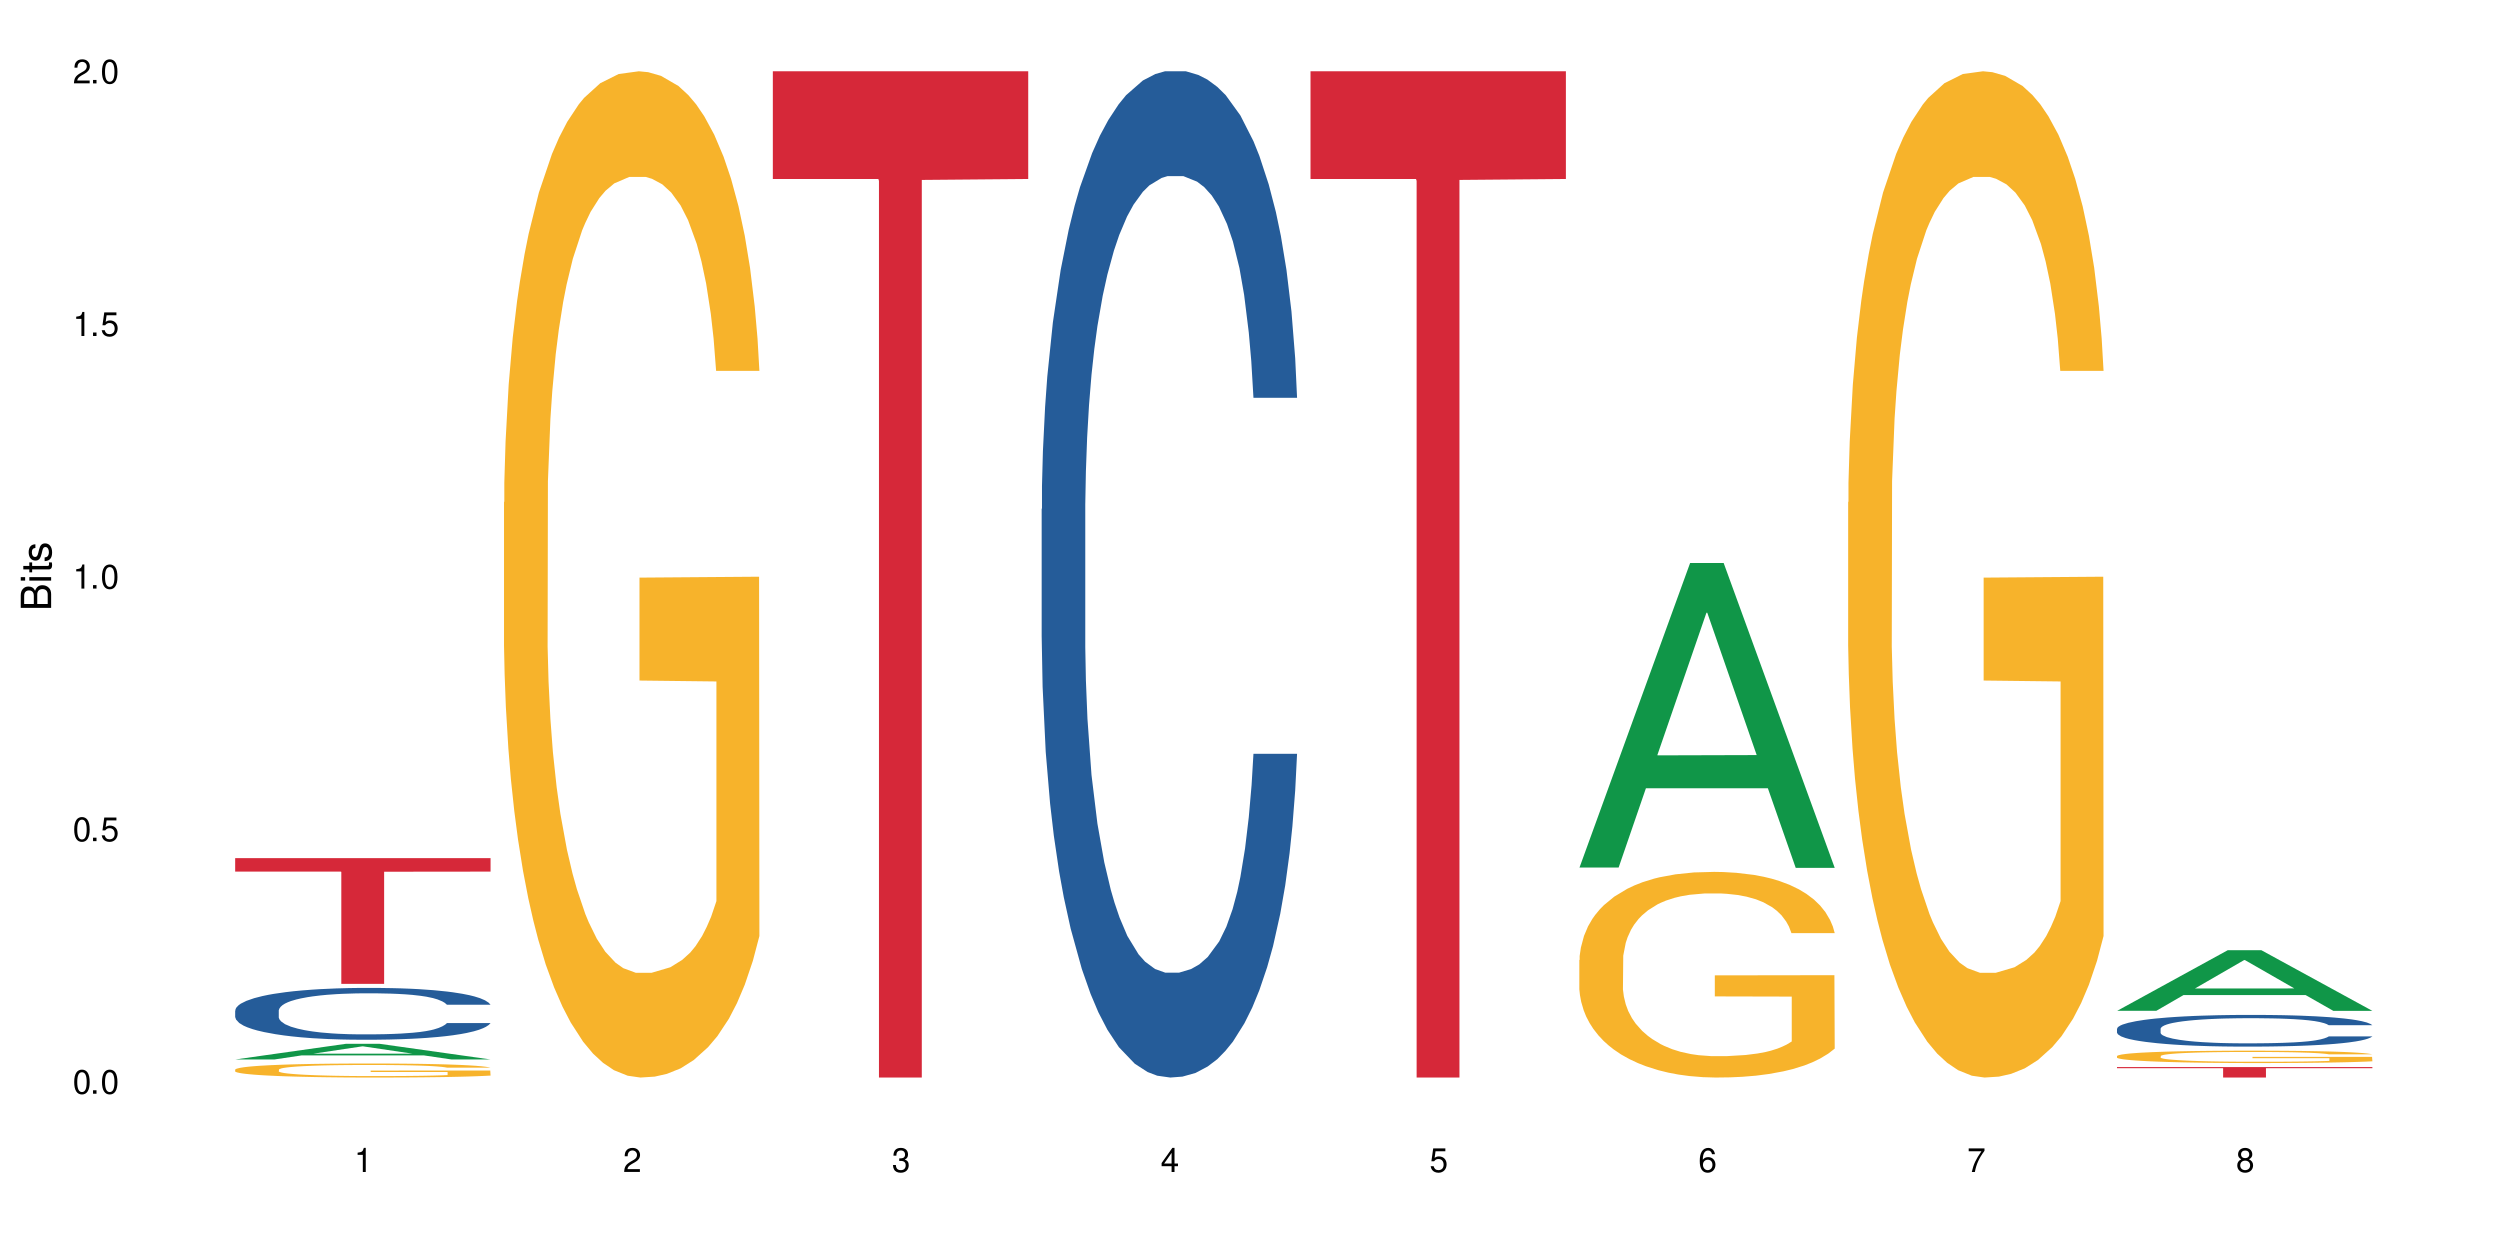
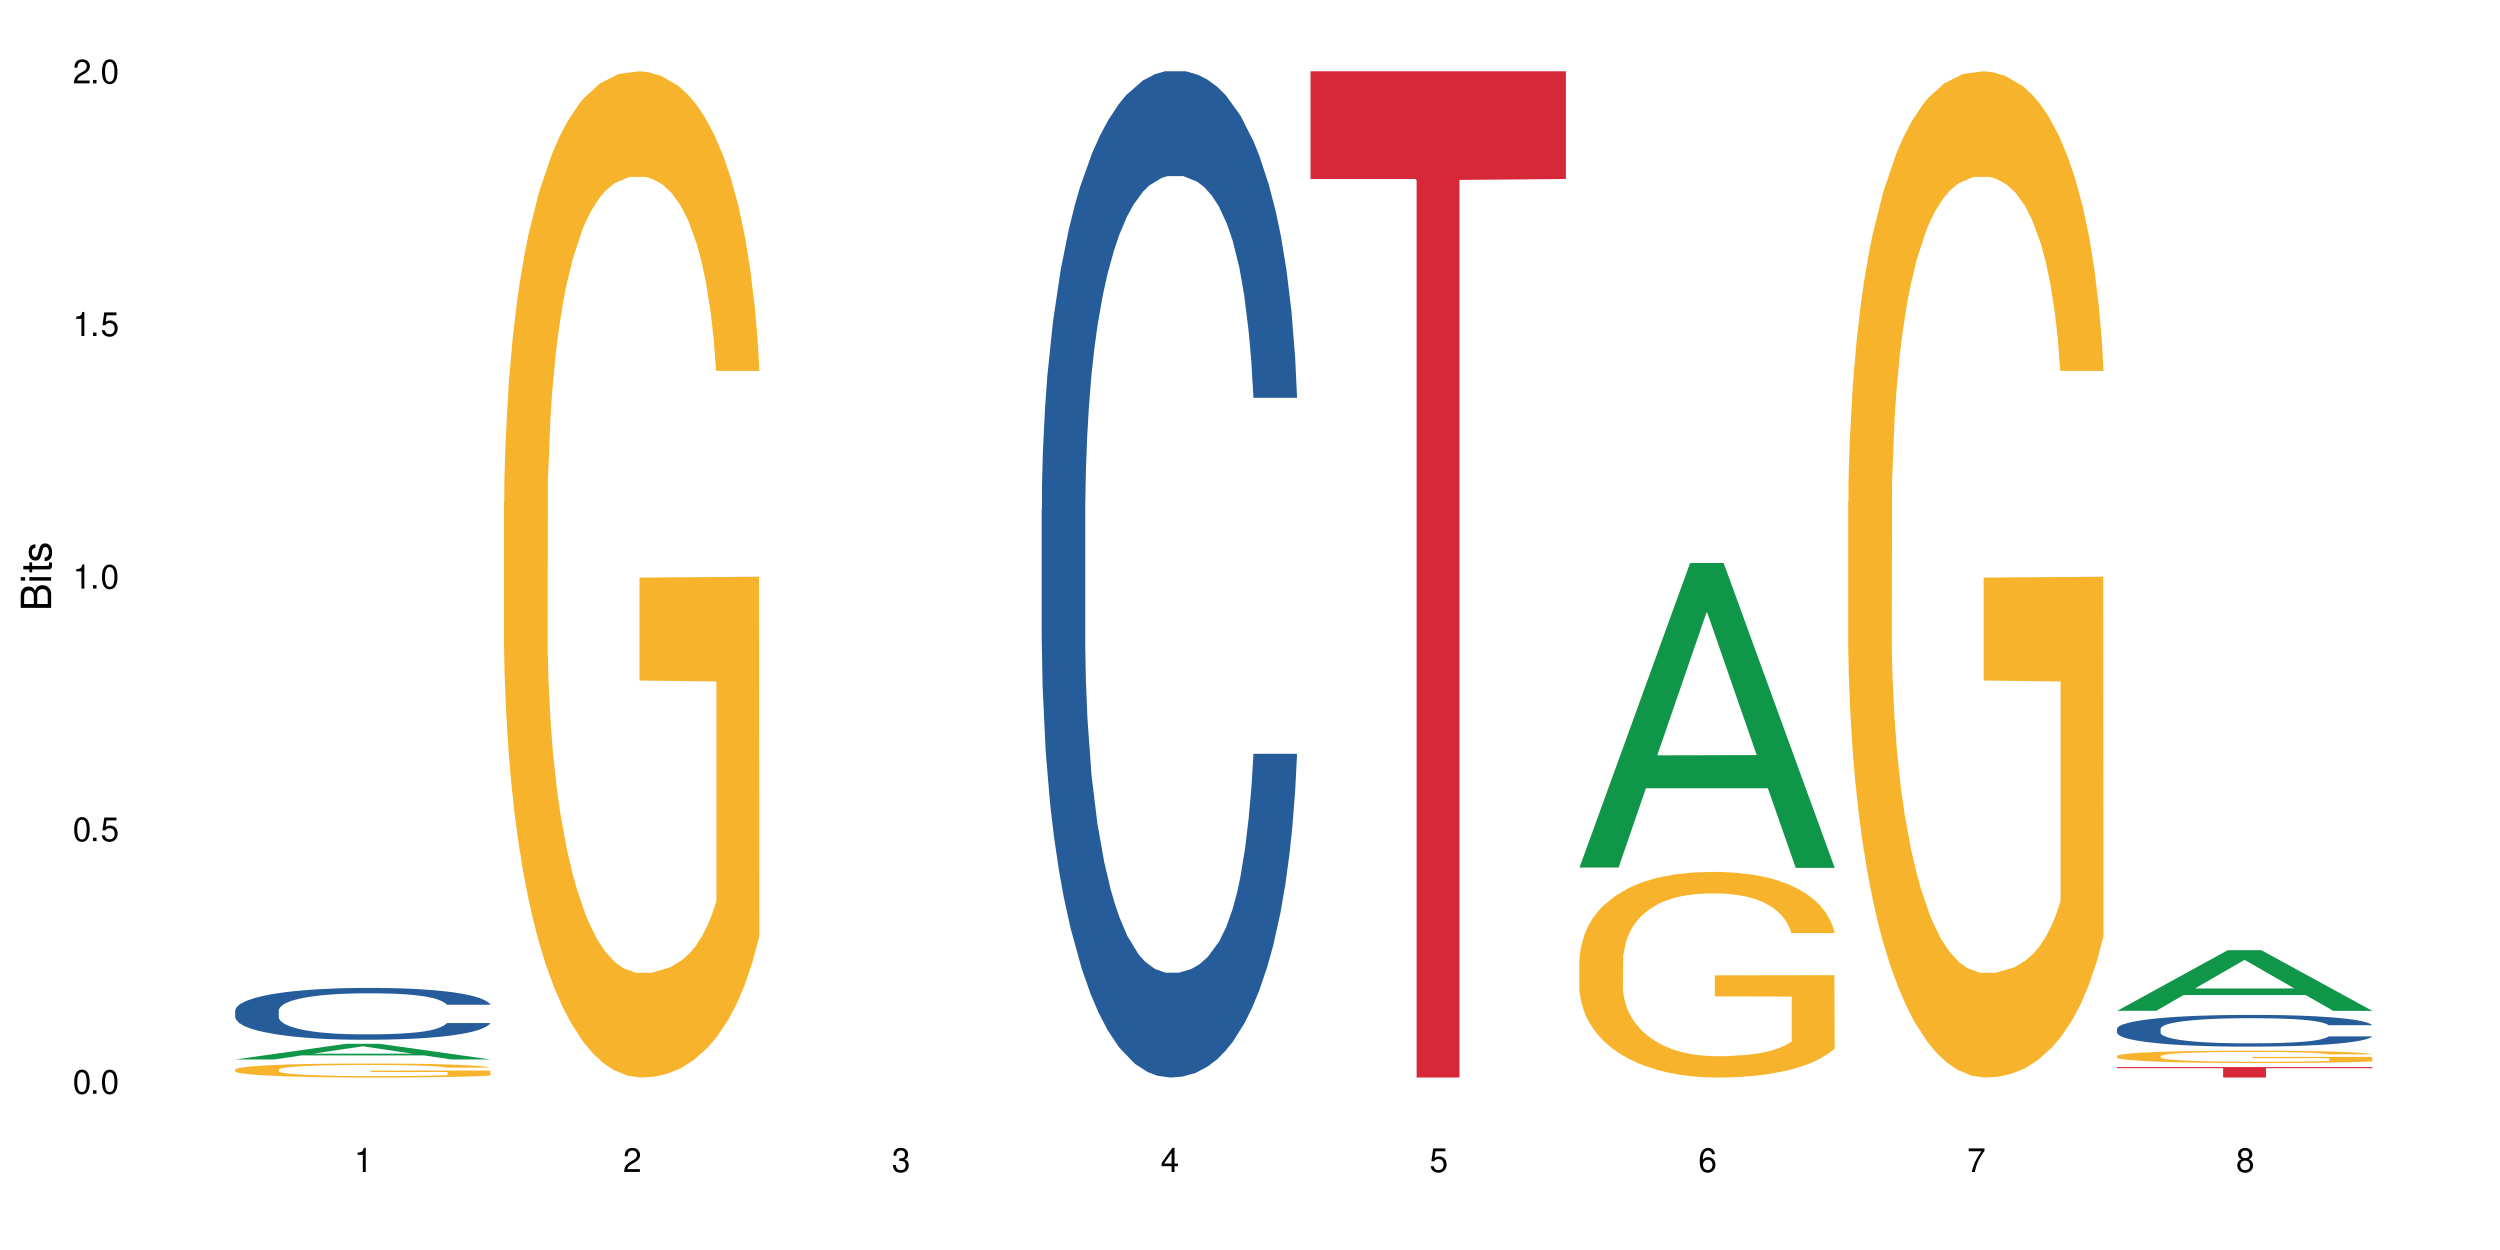
<svg xmlns="http://www.w3.org/2000/svg" xmlns:xlink="http://www.w3.org/1999/xlink" width="720" height="360" viewBox="0 0 720 360">
  <defs>
    <g>
      <g id="glyph-0-0">
</g>
      <g id="glyph-0-1">
        <path d="M 2.641 -6.938 C 2 -6.938 1.422 -6.656 1.078 -6.172 C 0.641 -5.562 0.406 -4.641 0.406 -3.359 C 0.406 -1.016 1.188 0.219 2.641 0.219 C 4.078 0.219 4.859 -1.016 4.859 -3.297 C 4.859 -4.641 4.656 -5.547 4.203 -6.172 C 3.844 -6.656 3.281 -6.938 2.641 -6.938 Z M 2.641 -6.188 C 3.547 -6.188 4 -5.25 4 -3.375 C 4 -1.406 3.562 -0.484 2.625 -0.484 C 1.734 -0.484 1.281 -1.438 1.281 -3.344 C 1.281 -5.25 1.734 -6.188 2.641 -6.188 Z M 2.641 -6.188 " />
      </g>
      <g id="glyph-0-2">
        <path d="M 1.828 -1 L 0.828 -1 L 0.828 0 L 1.828 0 Z M 1.828 -1 " />
      </g>
      <g id="glyph-0-3">
        <path d="M 4.562 -6.797 L 1.062 -6.797 L 0.547 -3.094 L 1.328 -3.094 C 1.719 -3.562 2.047 -3.734 2.578 -3.734 C 3.484 -3.734 4.062 -3.109 4.062 -2.094 C 4.062 -1.125 3.484 -0.531 2.578 -0.531 C 1.828 -0.531 1.375 -0.906 1.188 -1.672 L 0.328 -1.672 C 0.453 -1.109 0.547 -0.844 0.75 -0.594 C 1.125 -0.078 1.828 0.219 2.594 0.219 C 3.969 0.219 4.922 -0.781 4.922 -2.219 C 4.922 -3.562 4.031 -4.484 2.719 -4.484 C 2.25 -4.484 1.859 -4.359 1.469 -4.062 L 1.734 -5.969 L 4.562 -5.969 Z M 4.562 -6.797 " />
      </g>
      <g id="glyph-0-4">
        <path d="M 2.484 -4.938 L 2.484 0 L 3.328 0 L 3.328 -6.938 L 2.766 -6.938 C 2.469 -5.875 2.281 -5.734 0.984 -5.562 L 0.984 -4.938 Z M 2.484 -4.938 " />
      </g>
      <g id="glyph-0-5">
        <path d="M 4.859 -0.828 L 1.281 -0.828 C 1.359 -1.406 1.672 -1.781 2.5 -2.281 L 3.469 -2.828 C 4.406 -3.344 4.906 -4.062 4.906 -4.906 C 4.906 -5.484 4.672 -6.031 4.266 -6.406 C 3.859 -6.766 3.375 -6.938 2.719 -6.938 C 1.859 -6.938 1.219 -6.625 0.844 -6.031 C 0.609 -5.672 0.5 -5.234 0.484 -4.531 L 1.328 -4.531 C 1.359 -5.016 1.406 -5.281 1.531 -5.516 C 1.75 -5.938 2.188 -6.203 2.703 -6.203 C 3.469 -6.203 4.031 -5.641 4.031 -4.891 C 4.031 -4.344 3.719 -3.859 3.125 -3.516 L 2.234 -3 C 0.812 -2.172 0.406 -1.531 0.328 -0.016 L 4.859 -0.016 Z M 4.859 -0.828 " />
      </g>
      <g id="glyph-0-6">
        <path d="M 2.125 -3.188 L 2.578 -3.188 C 3.5 -3.188 3.984 -2.766 3.984 -1.922 C 3.984 -1.062 3.469 -0.531 2.594 -0.531 C 1.656 -0.531 1.203 -1 1.156 -2.016 L 0.312 -2.016 C 0.344 -1.453 0.438 -1.094 0.609 -0.781 C 0.953 -0.109 1.625 0.219 2.547 0.219 C 3.953 0.219 4.859 -0.625 4.859 -1.938 C 4.859 -2.828 4.516 -3.297 3.703 -3.594 C 4.344 -3.844 4.656 -4.328 4.656 -5.031 C 4.656 -6.219 3.875 -6.938 2.578 -6.938 C 1.203 -6.938 0.484 -6.172 0.453 -4.703 L 1.297 -4.703 C 1.312 -5.125 1.344 -5.359 1.453 -5.578 C 1.641 -5.969 2.062 -6.203 2.594 -6.203 C 3.344 -6.203 3.797 -5.75 3.797 -5 C 3.797 -4.516 3.609 -4.219 3.25 -4.047 C 3.016 -3.953 2.703 -3.922 2.125 -3.906 Z M 2.125 -3.188 " />
      </g>
      <g id="glyph-0-7">
        <path d="M 3.141 -1.672 L 3.141 0 L 3.984 0 L 3.984 -1.672 L 4.984 -1.672 L 4.984 -2.438 L 3.984 -2.438 L 3.984 -6.938 L 3.359 -6.938 L 0.266 -2.578 L 0.266 -1.672 Z M 3.141 -2.438 L 1 -2.438 L 3.141 -5.5 Z M 3.141 -2.438 " />
      </g>
      <g id="glyph-0-8">
        <path d="M 4.781 -5.125 C 4.609 -6.266 3.891 -6.938 2.844 -6.938 C 2.094 -6.938 1.422 -6.578 1.031 -5.953 C 0.594 -5.266 0.406 -4.422 0.406 -3.172 C 0.406 -2 0.578 -1.25 0.984 -0.641 C 1.359 -0.078 1.953 0.219 2.703 0.219 C 3.984 0.219 4.922 -0.75 4.922 -2.094 C 4.922 -3.375 4.062 -4.281 2.844 -4.281 C 2.172 -4.281 1.641 -4.031 1.281 -3.516 C 1.281 -5.234 1.828 -6.188 2.797 -6.188 C 3.391 -6.188 3.797 -5.797 3.938 -5.125 Z M 2.734 -3.531 C 3.547 -3.531 4.062 -2.953 4.062 -2.031 C 4.062 -1.156 3.484 -0.531 2.703 -0.531 C 1.922 -0.531 1.328 -1.188 1.328 -2.078 C 1.328 -2.938 1.906 -3.531 2.734 -3.531 Z M 2.734 -3.531 " />
      </g>
      <g id="glyph-0-9">
        <path d="M 4.984 -6.797 L 0.438 -6.797 L 0.438 -5.969 L 4.109 -5.969 C 2.5 -3.656 1.828 -2.234 1.328 0 L 2.219 0 C 2.594 -2.172 3.453 -4.047 4.984 -6.094 Z M 4.984 -6.797 " />
      </g>
      <g id="glyph-0-10">
        <path d="M 3.75 -3.656 C 4.469 -4.094 4.688 -4.438 4.688 -5.078 C 4.688 -6.172 3.844 -6.938 2.641 -6.938 C 1.438 -6.938 0.594 -6.172 0.594 -5.094 C 0.594 -4.438 0.812 -4.094 1.516 -3.656 C 0.734 -3.266 0.359 -2.703 0.359 -1.922 C 0.359 -0.656 1.281 0.219 2.641 0.219 C 3.984 0.219 4.922 -0.656 4.922 -1.922 C 4.922 -2.703 4.531 -3.266 3.75 -3.656 Z M 2.641 -6.188 C 3.359 -6.188 3.812 -5.75 3.812 -5.062 C 3.812 -4.406 3.344 -3.984 2.641 -3.984 C 1.922 -3.984 1.453 -4.406 1.453 -5.078 C 1.453 -5.75 1.922 -6.188 2.641 -6.188 Z M 2.641 -3.266 C 3.484 -3.266 4.062 -2.719 4.062 -1.906 C 4.062 -1.078 3.484 -0.531 2.625 -0.531 C 1.797 -0.531 1.219 -1.094 1.219 -1.906 C 1.219 -2.719 1.781 -3.266 2.641 -3.266 Z M 2.641 -3.266 " />
      </g>
      <g id="glyph-1-0">
</g>
      <g id="glyph-1-1">
        <path d="M 0 -0.953 L 0 -4.891 C 0 -5.719 -0.234 -6.344 -0.734 -6.797 C -1.188 -7.234 -1.812 -7.469 -2.5 -7.469 C -3.547 -7.469 -4.188 -7 -4.625 -5.875 C -4.984 -6.688 -5.625 -7.094 -6.531 -7.094 C -7.172 -7.094 -7.734 -6.859 -8.141 -6.391 C -8.562 -5.922 -8.75 -5.344 -8.75 -4.5 L -8.75 -0.953 Z M -4.984 -2.062 L -7.766 -2.062 L -7.766 -4.219 C -7.766 -4.844 -7.688 -5.203 -7.453 -5.5 C -7.219 -5.812 -6.859 -5.969 -6.375 -5.969 C -5.891 -5.969 -5.531 -5.812 -5.297 -5.5 C -5.062 -5.203 -4.984 -4.844 -4.984 -4.219 Z M -0.984 -2.062 L -4 -2.062 L -4 -4.781 C -4 -5.766 -3.438 -6.359 -2.484 -6.359 C -1.547 -6.359 -0.984 -5.766 -0.984 -4.781 Z M -0.984 -2.062 " />
      </g>
      <g id="glyph-1-2">
        <path d="M -6.281 -1.797 L -6.281 -0.797 L 0 -0.797 L 0 -1.797 Z M -8.75 -1.797 L -8.75 -0.797 L -7.484 -0.797 L -7.484 -1.797 Z M -8.75 -1.797 " />
      </g>
      <g id="glyph-1-3">
        <path d="M -6.281 -3.047 L -6.281 -2.016 L -8.016 -2.016 L -8.016 -1.016 L -6.281 -1.016 L -6.281 -0.172 L -5.469 -0.172 L -5.469 -1.016 L -0.719 -1.016 C -0.078 -1.016 0.281 -1.453 0.281 -2.234 C 0.281 -2.5 0.25 -2.719 0.188 -3.047 L -0.641 -3.047 C -0.609 -2.906 -0.594 -2.766 -0.594 -2.562 C -0.594 -2.141 -0.719 -2.016 -1.156 -2.016 L -5.469 -2.016 L -5.469 -3.047 Z M -6.281 -3.047 " />
      </g>
      <g id="glyph-1-4">
        <path d="M -4.531 -5.25 C -5.766 -5.25 -6.469 -4.422 -6.469 -2.969 C -6.469 -1.516 -5.719 -0.562 -4.547 -0.562 C -3.562 -0.562 -3.094 -1.062 -2.734 -2.562 L -2.516 -3.484 C -2.344 -4.188 -2.094 -4.469 -1.641 -4.469 C -1.047 -4.469 -0.641 -3.875 -0.641 -3 C -0.641 -2.453 -0.797 -2 -1.062 -1.75 C -1.25 -1.594 -1.422 -1.531 -1.875 -1.469 L -1.875 -0.406 C -0.422 -0.453 0.281 -1.266 0.281 -2.922 C 0.281 -4.5 -0.5 -5.516 -1.719 -5.516 C -2.656 -5.516 -3.172 -4.984 -3.469 -3.734 L -3.703 -2.766 C -3.891 -1.953 -4.156 -1.609 -4.594 -1.609 C -5.188 -1.609 -5.547 -2.125 -5.547 -2.938 C -5.547 -3.75 -5.203 -4.172 -4.531 -4.203 Z M -4.531 -5.25 " />
      </g>
    </g>
  </defs>
  <rect x="-72" y="-36" width="864" height="432" fill="rgb(100%, 100%, 100%)" fill-opacity="1" />
  <path fill-rule="nonzero" fill="rgb(6.275%, 58.824%, 28.235%)" fill-opacity="1" d="M 67.73 305.125 L 67.809 305.121 L 99.637 300.613 L 109.301 300.613 L 141.281 305.129 L 130.047 305.129 L 122.031 303.949 L 86.906 303.949 L 79.047 305.125 L 67.73 305.125 L 90.285 303.461 L 118.809 303.457 L 104.586 301.352 L 104.43 301.348 L 104.27 301.359 L 90.207 303.457 L 90.285 303.461 Z M 67.73 305.125 " />
  <path fill-rule="nonzero" fill="rgb(14.51%, 36.078%, 60%)" fill-opacity="1" d="M 67.73 291.02 L 67.82 291.008 L 67.82 290.68 L 68.09 290.16 L 68.719 289.508 L 69.344 289.055 L 70.961 288.25 L 73.203 287.473 L 75.535 286.875 L 77.238 286.52 L 78.766 286.246 L 82.262 285.742 L 84.504 285.48 L 86.926 285.25 L 89.887 285.02 L 92.039 284.883 L 96.883 284.664 L 100.469 284.566 L 103.25 284.527 L 109.262 284.527 L 112.848 284.582 L 115.449 284.648 L 118.32 284.758 L 120.742 284.883 L 124.957 285.184 L 128.727 285.562 L 130.43 285.781 L 133.121 286.203 L 135.184 286.613 L 136.617 286.969 L 138.234 287.473 L 139.668 288.086 L 140.746 288.785 L 141.281 289.371 L 128.727 289.371 L 128.098 288.824 L 127.379 288.402 L 126.035 287.844 L 124.688 287.445 L 122.805 287.051 L 121.102 286.793 L 118.77 286.531 L 116.707 286.367 L 114.555 286.246 L 112.488 286.164 L 108.543 286.082 L 103.969 286.082 L 102.266 286.109 L 98.766 286.219 L 96.883 286.312 L 94.191 286.504 L 92.309 286.684 L 90.066 286.957 L 88.539 287.188 L 86.656 287.543 L 85.312 287.855 L 83.785 288.305 L 82.891 288.648 L 82.082 289.027 L 81.363 289.48 L 80.828 289.957 L 80.469 290.461 L 80.289 290.953 L 80.289 293.066 L 80.469 293.559 L 80.918 294.129 L 82.082 294.961 L 83.785 295.688 L 85.762 296.258 L 87.645 296.668 L 88.719 296.859 L 90.156 297.078 L 92.398 297.352 L 95.629 297.621 L 97.512 297.73 L 100.383 297.84 L 103.34 297.895 L 107.289 297.895 L 110.785 297.84 L 113.117 297.773 L 115.539 297.664 L 118.859 297.43 L 120.922 297.215 L 122.715 296.953 L 124.062 296.695 L 124.957 296.477 L 126.305 296.055 L 127.379 295.59 L 128.188 295.113 L 128.727 294.648 L 141.281 294.648 L 140.746 295.195 L 139.938 295.727 L 139.129 296.121 L 137.875 296.598 L 136.441 297.023 L 134.375 297.5 L 132.672 297.812 L 130.43 298.156 L 128.367 298.414 L 126.125 298.645 L 122.805 298.918 L 120.652 299.055 L 118.32 299.176 L 115.539 299.285 L 112.043 299.383 L 108.273 299.438 L 104.777 299.449 L 101.008 299.422 L 98.227 299.367 L 94.551 299.246 L 89.977 299 L 86.656 298.742 L 84.055 298.48 L 81.812 298.211 L 79.301 297.84 L 76.074 297.242 L 74.098 296.777 L 72.754 296.395 L 71.23 295.863 L 70.152 295.387 L 68.898 294.621 L 68 293.652 L 67.73 292.902 Z M 67.73 291.02 " />
  <path fill-rule="nonzero" fill="rgb(96.863%, 70.196%, 16.863%)" fill-opacity="1" d="M 67.73 308.023 L 67.82 308.02 L 67.82 307.945 L 68.18 307.777 L 69.078 307.551 L 70.242 307.363 L 71.5 307.215 L 72.305 307.137 L 73.652 307.027 L 74.816 306.945 L 77.777 306.777 L 81.543 306.625 L 83.609 306.559 L 85.941 306.496 L 89.258 306.426 L 90.785 306.398 L 95.449 306.34 L 100.738 306.305 L 106.57 306.293 L 109.262 306.297 L 112.938 306.309 L 117.961 306.352 L 120.832 306.387 L 123.074 306.426 L 125.406 306.473 L 128.277 306.547 L 130.969 306.637 L 133.121 306.723 L 135.273 306.836 L 137.066 306.953 L 138.594 307.082 L 139.938 307.238 L 140.746 307.367 L 141.281 307.496 L 128.816 307.496 L 128.098 307.367 L 127.289 307.266 L 125.945 307.145 L 124.598 307.055 L 123.254 306.984 L 120.742 306.891 L 118.59 306.832 L 115.898 306.777 L 113.297 306.746 L 110.336 306.723 L 108.543 306.715 L 103.789 306.715 L 99.484 306.742 L 96.973 306.773 L 95.18 306.801 L 92.668 306.855 L 91.141 306.902 L 90.246 306.93 L 87.555 307.043 L 85.762 307.148 L 84.773 307.219 L 83.52 307.328 L 82.621 307.43 L 81.633 307.574 L 81.098 307.688 L 80.379 307.938 L 80.289 308.602 L 80.559 308.742 L 81.098 308.895 L 81.812 309.027 L 82.891 309.168 L 83.965 309.273 L 85.852 309.418 L 87.465 309.512 L 88.719 309.574 L 91.141 309.676 L 92.129 309.707 L 94.461 309.773 L 96.883 309.828 L 99.844 309.871 L 102.086 309.895 L 105.672 309.91 L 110.246 309.91 L 115.629 309.891 L 119.039 309.859 L 121.371 309.832 L 122.895 309.805 L 124.777 309.766 L 126.125 309.727 L 127.379 309.688 L 128.906 309.625 L 128.906 308.742 L 106.75 308.738 L 106.75 308.324 L 141.195 308.32 L 141.281 309.766 L 139.398 309.863 L 137.066 309.961 L 134.824 310.035 L 132.492 310.098 L 129.176 310.168 L 126.484 310.211 L 122.355 310.262 L 118.59 310.297 L 114.645 310.316 L 111.145 310.328 L 107.02 310.332 L 103.34 310.324 L 99.395 310.305 L 96.254 310.273 L 93.383 310.238 L 90.516 310.188 L 86.926 310.109 L 84.594 310.047 L 82.172 309.973 L 79.75 309.879 L 77.598 309.777 L 76.164 309.703 L 74.727 309.613 L 73.203 309.504 L 71.766 309.375 L 70.691 309.262 L 69.703 309.133 L 68.988 309.012 L 68.27 308.844 L 67.91 308.711 L 67.73 308.598 Z M 67.73 308.023 " />
-   <path fill-rule="nonzero" fill="rgb(83.922%, 15.686%, 22.353%)" fill-opacity="1" d="M 67.73 247.148 L 141.281 247.148 L 141.281 251.023 L 110.629 251.059 L 110.629 283.363 L 98.297 283.363 L 98.297 251.094 L 98.117 251.023 L 67.73 251.023 Z M 67.73 247.148 " />
  <path fill-rule="nonzero" fill="rgb(96.863%, 70.196%, 16.863%)" fill-opacity="1" d="M 145.156 144.652 L 145.242 144.387 L 145.242 139.094 L 145.602 127.184 L 146.5 110.777 L 147.664 97.277 L 148.922 86.691 L 149.73 81.133 L 151.074 73.195 L 152.242 67.371 L 155.199 55.461 L 158.969 44.348 L 161.031 39.582 L 163.363 35.082 L 166.684 30.055 L 168.207 28.203 L 172.871 23.965 L 178.164 21.32 L 183.992 20.527 L 186.684 20.789 L 190.363 21.848 L 195.387 24.762 L 198.254 27.406 L 200.496 30.055 L 202.828 33.496 L 205.699 38.789 L 208.391 45.141 L 210.543 51.492 L 212.695 59.43 L 214.492 67.902 L 216.016 77.164 L 217.359 88.281 L 218.168 97.543 L 218.707 106.805 L 206.238 106.805 L 205.52 97.543 L 204.715 90.398 L 203.367 81.664 L 202.023 75.312 L 200.676 70.281 L 198.164 63.402 L 196.012 59.168 L 193.32 55.461 L 190.723 53.078 L 187.762 51.492 L 185.969 50.961 L 181.211 50.961 L 176.906 52.816 L 174.395 54.934 L 172.602 57.051 L 170.09 61.02 L 168.566 64.195 L 167.668 66.312 L 164.977 74.516 L 163.184 81.93 L 162.195 86.957 L 160.941 94.898 L 160.043 102.043 L 159.059 112.629 L 158.52 120.57 L 157.801 138.566 L 157.711 186.207 L 157.98 196.262 L 158.52 207.113 L 159.238 216.641 L 160.312 226.699 L 161.391 234.375 L 163.273 244.695 L 164.887 251.578 L 166.145 256.078 L 168.566 263.223 L 169.551 265.605 L 171.883 270.367 L 174.305 274.074 L 177.266 277.25 L 179.508 278.836 L 183.098 280.16 L 187.672 280.16 L 193.055 278.574 L 196.461 276.457 L 198.793 274.34 L 200.32 272.484 L 202.203 269.574 L 203.547 266.926 L 204.805 264.016 L 206.328 259.516 L 206.328 196.262 L 184.172 195.996 L 184.172 166.355 L 218.617 166.09 L 218.707 269.574 L 216.824 276.719 L 214.492 283.602 L 212.25 288.895 L 209.918 293.395 L 206.598 298.422 L 203.906 301.598 L 199.781 305.305 L 196.012 307.688 L 192.066 309.273 L 188.566 310.066 L 184.441 310.332 L 180.766 309.805 L 176.816 308.215 L 173.68 306.098 L 170.809 303.453 L 167.938 300.012 L 164.352 294.453 L 162.016 289.953 L 159.594 284.395 L 157.172 277.777 L 155.02 270.633 L 153.586 265.074 L 152.152 258.723 L 150.625 250.781 L 149.191 241.785 L 148.113 233.578 L 147.129 224.316 L 146.41 215.582 L 145.691 203.672 L 145.332 194.145 L 145.156 185.941 Z M 145.156 144.652 " />
-   <path fill-rule="nonzero" fill="rgb(83.922%, 15.686%, 22.353%)" fill-opacity="1" d="M 222.578 20.527 L 296.129 20.527 L 296.129 51.547 L 265.477 51.82 L 265.477 310.332 L 253.141 310.332 L 253.141 52.094 L 252.965 51.547 L 222.578 51.547 Z M 222.578 20.527 " />
  <path fill-rule="nonzero" fill="rgb(14.51%, 36.078%, 60%)" fill-opacity="1" d="M 300 146.621 L 300.09 146.355 L 300.09 140 L 300.359 129.934 L 300.988 117.215 L 301.617 108.477 L 303.23 92.844 L 305.473 77.746 L 307.805 66.09 L 309.508 59.203 L 311.035 53.902 L 314.531 44.102 L 316.773 39.07 L 319.195 34.566 L 322.156 30.062 L 324.309 27.414 L 329.152 23.176 L 332.742 21.32 L 335.52 20.527 L 341.531 20.527 L 345.117 21.586 L 347.719 22.91 L 350.59 25.031 L 353.012 27.414 L 357.227 33.242 L 360.996 40.66 L 362.699 44.898 L 365.391 53.109 L 367.453 61.055 L 368.891 67.945 L 370.504 77.746 L 371.938 89.668 L 373.016 103.176 L 373.555 114.566 L 360.996 114.566 L 360.367 103.973 L 359.648 95.758 L 358.305 84.898 L 356.961 77.215 L 355.074 69.535 L 353.371 64.5 L 351.039 59.469 L 348.977 56.289 L 346.824 53.902 L 344.762 52.316 L 340.812 50.727 L 336.238 50.727 L 334.535 51.254 L 331.035 53.375 L 329.152 55.23 L 326.461 58.938 L 324.578 62.383 L 322.336 67.68 L 320.812 72.184 L 318.926 79.07 L 317.582 85.164 L 316.059 93.906 L 315.16 100.527 L 314.352 107.945 L 313.637 116.688 L 313.098 125.957 L 312.738 135.762 L 312.559 145.297 L 312.559 186.355 L 312.738 195.895 L 313.188 207.02 L 314.352 223.18 L 316.059 237.219 L 318.031 248.344 L 319.914 256.293 L 320.992 260 L 322.426 264.238 L 324.668 269.535 L 327.898 274.836 L 329.781 276.953 L 332.652 279.074 L 335.609 280.133 L 339.559 280.133 L 343.055 279.074 L 345.387 277.75 L 347.809 275.629 L 351.129 271.125 L 353.191 266.887 L 354.984 261.855 L 356.332 256.82 L 357.227 252.582 L 358.574 244.371 L 359.648 235.363 L 360.457 226.094 L 360.996 217.086 L 373.555 217.086 L 373.016 227.684 L 372.207 238.012 L 371.402 245.695 L 370.145 254.969 L 368.711 263.18 L 366.645 272.449 L 364.941 278.543 L 362.699 285.168 L 360.637 290.199 L 358.395 294.703 L 355.074 300 L 352.922 302.648 L 350.59 305.035 L 347.809 307.152 L 344.312 309.008 L 340.543 310.066 L 337.047 310.332 L 333.277 309.801 L 330.5 308.742 L 326.82 306.359 L 322.246 301.59 L 318.926 296.559 L 316.324 291.523 L 314.082 286.227 L 311.57 279.074 L 308.344 267.418 L 306.371 258.41 L 305.023 250.992 L 303.5 240.664 L 302.422 231.391 L 301.168 216.555 L 300.27 197.746 L 300 183.18 Z M 300 146.621 " />
  <path fill-rule="nonzero" fill="rgb(83.922%, 15.686%, 22.353%)" fill-opacity="1" d="M 377.426 20.527 L 450.977 20.527 L 450.977 51.547 L 420.324 51.82 L 420.324 310.332 L 407.988 310.332 L 407.988 52.094 L 407.809 51.547 L 377.426 51.547 Z M 377.426 20.527 " />
  <path fill-rule="nonzero" fill="rgb(6.275%, 58.824%, 28.235%)" fill-opacity="1" d="M 454.848 249.855 L 454.926 249.77 L 486.75 162.152 L 496.418 162.152 L 528.398 249.938 L 517.164 249.938 L 509.148 227.02 L 474.023 227.02 L 466.164 249.855 L 454.848 249.855 L 477.402 217.543 L 505.926 217.461 L 491.703 176.492 L 491.547 176.41 L 491.387 176.66 L 477.32 217.461 L 477.402 217.543 Z M 454.848 249.855 " />
  <path fill-rule="nonzero" fill="rgb(96.863%, 70.196%, 16.863%)" fill-opacity="1" d="M 454.848 276.469 L 454.938 276.414 L 454.938 275.332 L 455.297 272.898 L 456.191 269.547 L 457.359 266.785 L 458.613 264.625 L 459.422 263.488 L 460.77 261.863 L 461.934 260.676 L 464.895 258.242 L 468.66 255.969 L 470.723 254.996 L 473.055 254.074 L 476.375 253.047 L 477.898 252.668 L 482.562 251.805 L 487.855 251.262 L 493.688 251.102 L 496.379 251.152 L 500.055 251.371 L 505.078 251.965 L 507.949 252.508 L 510.191 253.047 L 512.523 253.75 L 515.395 254.832 L 518.086 256.129 L 520.238 257.43 L 522.391 259.051 L 524.184 260.781 L 525.711 262.676 L 527.055 264.949 L 527.863 266.84 L 528.398 268.734 L 515.934 268.734 L 515.215 266.84 L 514.406 265.379 L 513.062 263.594 L 511.715 262.297 L 510.371 261.27 L 507.859 259.863 L 505.707 258.996 L 503.016 258.242 L 500.414 257.754 L 497.453 257.43 L 495.66 257.32 L 490.906 257.32 L 486.602 257.699 L 484.09 258.133 L 482.297 258.566 L 479.785 259.375 L 478.258 260.023 L 477.363 260.457 L 474.672 262.137 L 472.879 263.648 L 471.891 264.676 L 470.633 266.301 L 469.738 267.762 L 468.75 269.926 L 468.211 271.547 L 467.496 275.227 L 467.406 284.961 L 467.676 287.02 L 468.211 289.234 L 468.93 291.184 L 470.008 293.238 L 471.082 294.809 L 472.965 296.918 L 474.582 298.324 L 475.836 299.242 L 478.258 300.703 L 479.246 301.191 L 481.578 302.164 L 484 302.922 L 486.961 303.57 L 489.203 303.895 L 492.789 304.164 L 497.363 304.164 L 502.746 303.84 L 506.156 303.41 L 508.488 302.977 L 510.012 302.598 L 511.895 302.004 L 513.242 301.461 L 514.496 300.867 L 516.023 299.945 L 516.023 287.02 L 493.867 286.965 L 493.867 280.906 L 528.309 280.852 L 528.398 302.004 L 526.516 303.461 L 524.184 304.867 L 521.941 305.949 L 519.609 306.871 L 516.289 307.898 L 513.602 308.547 L 509.473 309.305 L 505.707 309.793 L 501.758 310.117 L 498.262 310.277 L 494.137 310.332 L 490.457 310.223 L 486.512 309.898 L 483.371 309.469 L 480.5 308.926 L 477.633 308.223 L 474.043 307.086 L 471.711 306.168 L 469.289 305.031 L 466.867 303.68 L 464.715 302.219 L 463.281 301.082 L 461.844 299.785 L 460.32 298.16 L 458.883 296.32 L 457.809 294.645 L 456.82 292.754 L 456.102 290.969 L 455.387 288.531 L 455.027 286.586 L 454.848 284.91 Z M 454.848 276.469 " />
  <path fill-rule="nonzero" fill="rgb(96.863%, 70.196%, 16.863%)" fill-opacity="1" d="M 532.27 144.652 L 532.359 144.387 L 532.359 139.094 L 532.719 127.184 L 533.617 110.777 L 534.781 97.277 L 536.039 86.691 L 536.844 81.133 L 538.191 73.195 L 539.355 67.371 L 542.316 55.461 L 546.086 44.348 L 548.148 39.582 L 550.48 35.082 L 553.797 30.055 L 555.324 28.203 L 559.988 23.965 L 565.281 21.32 L 571.109 20.527 L 573.801 20.789 L 577.48 21.848 L 582.5 24.762 L 585.371 27.406 L 587.613 30.055 L 589.945 33.496 L 592.816 38.789 L 595.508 45.141 L 597.66 51.492 L 599.812 59.43 L 601.609 67.902 L 603.133 77.164 L 604.477 88.281 L 605.285 97.543 L 605.824 106.805 L 593.355 106.805 L 592.637 97.543 L 591.832 90.398 L 590.484 81.664 L 589.141 75.312 L 587.793 70.281 L 585.281 63.402 L 583.129 59.168 L 580.438 55.461 L 577.836 53.078 L 574.879 51.492 L 573.082 50.961 L 568.328 50.961 L 564.023 52.816 L 561.512 54.934 L 559.719 57.051 L 557.207 61.02 L 555.684 64.195 L 554.785 66.312 L 552.094 74.516 L 550.301 81.93 L 549.312 86.957 L 548.059 94.898 L 547.16 102.043 L 546.176 112.629 L 545.637 120.57 L 544.918 138.566 L 544.828 186.207 L 545.098 196.262 L 545.637 207.113 L 546.355 216.641 L 547.43 226.699 L 548.508 234.375 L 550.391 244.695 L 552.004 251.578 L 553.262 256.078 L 555.684 263.223 L 556.668 265.605 L 559 270.367 L 561.422 274.074 L 564.383 277.25 L 566.625 278.836 L 570.215 280.16 L 574.789 280.16 L 580.168 278.574 L 583.578 276.457 L 585.91 274.34 L 587.434 272.484 L 589.32 269.574 L 590.664 266.926 L 591.922 264.016 L 593.445 259.516 L 593.445 196.262 L 571.289 195.996 L 571.289 166.355 L 605.734 166.09 L 605.824 269.574 L 603.941 276.719 L 601.609 283.602 L 599.363 288.895 L 597.031 293.395 L 593.715 298.422 L 591.023 301.598 L 586.898 305.305 L 583.129 307.688 L 579.184 309.273 L 575.684 310.066 L 571.559 310.332 L 567.883 309.805 L 563.934 308.215 L 560.797 306.098 L 557.926 303.453 L 555.055 300.012 L 551.465 294.453 L 549.133 289.953 L 546.711 284.395 L 544.289 277.777 L 542.137 270.633 L 540.703 265.074 L 539.266 258.723 L 537.742 250.781 L 536.309 241.785 L 535.23 233.578 L 534.246 224.316 L 533.527 215.582 L 532.809 203.672 L 532.449 194.145 L 532.27 185.941 Z M 532.27 144.652 " />
  <path fill-rule="nonzero" fill="rgb(6.275%, 58.824%, 28.235%)" fill-opacity="1" d="M 609.695 291.117 L 609.773 291.102 L 641.598 273.656 L 651.266 273.656 L 683.246 291.133 L 672.008 291.133 L 663.996 286.57 L 628.867 286.57 L 621.012 291.117 L 609.695 291.117 L 632.246 284.684 L 660.773 284.668 L 646.551 276.512 L 646.391 276.496 L 646.234 276.543 L 632.168 284.668 L 632.246 284.684 Z M 609.695 291.117 " />
  <path fill-rule="nonzero" fill="rgb(14.51%, 36.078%, 60%)" fill-opacity="1" d="M 609.695 296.27 L 609.785 296.262 L 609.785 296.062 L 610.055 295.746 L 610.68 295.344 L 611.309 295.07 L 612.922 294.578 L 615.164 294.102 L 617.5 293.734 L 619.203 293.516 L 620.727 293.348 L 624.227 293.039 L 626.469 292.883 L 628.891 292.738 L 631.852 292.598 L 634.004 292.516 L 638.848 292.383 L 642.434 292.324 L 645.215 292.297 L 651.223 292.297 L 654.812 292.332 L 657.414 292.371 L 660.285 292.441 L 662.707 292.516 L 666.922 292.699 L 670.688 292.934 L 672.395 293.066 L 675.086 293.324 L 677.148 293.574 L 678.582 293.793 L 680.195 294.102 L 681.633 294.477 L 682.707 294.902 L 683.246 295.262 L 670.688 295.262 L 670.062 294.926 L 669.344 294.668 L 667.996 294.324 L 666.652 294.082 L 664.77 293.84 L 663.066 293.684 L 660.734 293.523 L 658.668 293.426 L 656.516 293.348 L 654.453 293.301 L 650.508 293.25 L 645.934 293.25 L 644.227 293.266 L 640.73 293.332 L 638.848 293.391 L 636.156 293.508 L 634.273 293.617 L 632.027 293.785 L 630.504 293.926 L 628.621 294.141 L 627.273 294.336 L 625.75 294.609 L 624.852 294.816 L 624.047 295.051 L 623.328 295.328 L 622.789 295.621 L 622.43 295.93 L 622.254 296.23 L 622.254 297.523 L 622.43 297.824 L 622.879 298.172 L 624.047 298.684 L 625.75 299.125 L 627.723 299.477 L 629.605 299.727 L 630.684 299.844 L 632.117 299.977 L 634.363 300.145 L 637.59 300.309 L 639.473 300.379 L 642.344 300.445 L 645.305 300.477 L 649.25 300.477 L 652.75 300.445 L 655.082 300.402 L 657.504 300.336 L 660.82 300.195 L 662.887 300.059 L 664.68 299.902 L 666.023 299.742 L 666.922 299.609 L 668.266 299.352 L 669.344 299.066 L 670.152 298.773 L 670.688 298.492 L 683.246 298.492 L 682.707 298.824 L 681.902 299.148 L 681.094 299.391 L 679.84 299.684 L 678.402 299.941 L 676.34 300.234 L 674.637 300.426 L 672.395 300.637 L 670.332 300.793 L 668.086 300.938 L 664.77 301.102 L 662.617 301.188 L 660.285 301.262 L 657.504 301.328 L 654.004 301.387 L 650.238 301.422 L 646.738 301.43 L 642.973 301.41 L 640.191 301.379 L 636.516 301.305 L 631.941 301.152 L 628.621 300.996 L 626.02 300.836 L 623.777 300.668 L 621.266 300.445 L 618.035 300.078 L 616.062 299.793 L 614.719 299.559 L 613.191 299.234 L 612.117 298.941 L 610.859 298.473 L 609.965 297.883 L 609.695 297.422 Z M 609.695 296.27 " />
  <path fill-rule="nonzero" fill="rgb(96.863%, 70.196%, 16.863%)" fill-opacity="1" d="M 609.695 304.121 L 609.785 304.117 L 609.785 304.051 L 610.145 303.906 L 611.039 303.703 L 612.207 303.539 L 613.461 303.406 L 614.27 303.34 L 615.613 303.242 L 616.781 303.168 L 619.742 303.023 L 623.508 302.887 L 625.57 302.828 L 627.902 302.773 L 631.223 302.711 L 632.746 302.688 L 637.41 302.637 L 642.703 302.602 L 648.535 302.594 L 651.223 302.598 L 654.902 302.609 L 659.926 302.645 L 662.797 302.676 L 665.039 302.711 L 667.371 302.754 L 670.242 302.816 L 672.93 302.895 L 675.086 302.973 L 677.238 303.07 L 679.031 303.176 L 680.555 303.289 L 681.902 303.426 L 682.707 303.539 L 683.246 303.656 L 670.777 303.656 L 670.062 303.539 L 669.254 303.453 L 667.91 303.344 L 666.562 303.266 L 665.219 303.203 L 662.707 303.121 L 660.555 303.066 L 657.863 303.023 L 655.262 302.992 L 652.301 302.973 L 650.508 302.969 L 645.754 302.969 L 641.449 302.988 L 638.938 303.016 L 637.141 303.043 L 634.629 303.09 L 633.105 303.129 L 632.207 303.156 L 629.52 303.258 L 627.723 303.348 L 626.738 303.41 L 625.48 303.508 L 624.586 303.598 L 623.598 303.727 L 623.059 303.824 L 622.344 304.047 L 622.254 304.633 L 622.52 304.754 L 623.059 304.891 L 623.777 305.008 L 624.852 305.129 L 625.93 305.223 L 627.812 305.352 L 629.43 305.438 L 630.684 305.492 L 633.105 305.578 L 634.094 305.609 L 636.426 305.668 L 638.848 305.711 L 641.805 305.75 L 644.047 305.77 L 647.637 305.789 L 652.211 305.789 L 657.594 305.77 L 661 305.742 L 663.332 305.715 L 664.859 305.691 L 666.742 305.656 L 668.086 305.625 L 669.344 305.59 L 670.867 305.535 L 670.867 304.754 L 648.715 304.754 L 648.715 304.387 L 683.156 304.383 L 683.246 305.656 L 681.363 305.746 L 679.031 305.828 L 676.789 305.895 L 674.457 305.949 L 671.137 306.012 L 668.445 306.051 L 664.32 306.098 L 660.555 306.125 L 656.605 306.145 L 653.109 306.156 L 648.98 306.16 L 645.305 306.152 L 641.359 306.133 L 638.219 306.105 L 635.348 306.074 L 632.477 306.031 L 628.891 305.965 L 626.559 305.906 L 624.137 305.84 L 621.715 305.758 L 619.562 305.672 L 618.125 305.602 L 616.691 305.523 L 615.164 305.426 L 613.73 305.316 L 612.656 305.215 L 611.668 305.102 L 610.949 304.992 L 610.234 304.848 L 609.875 304.73 L 609.695 304.629 Z M 609.695 304.121 " />
  <path fill-rule="nonzero" fill="rgb(83.922%, 15.686%, 22.353%)" fill-opacity="1" d="M 609.695 307.324 L 683.246 307.324 L 683.246 307.645 L 652.594 307.648 L 652.594 310.332 L 640.258 310.332 L 640.258 307.652 L 640.082 307.645 L 609.695 307.645 Z M 609.695 307.324 " />
  <g fill="rgb(0%, 0%, 0%)" fill-opacity="1">
    <use xlink:href="#glyph-0-1" x="20.965" y="314.993" />
    <use xlink:href="#glyph-0-2" x="25.965" y="314.993" />
    <use xlink:href="#glyph-0-1" x="28.965" y="314.993" />
  </g>
  <g fill="rgb(0%, 0%, 0%)" fill-opacity="1">
    <use xlink:href="#glyph-0-1" x="20.965" y="242.251" />
    <use xlink:href="#glyph-0-2" x="25.965" y="242.251" />
    <use xlink:href="#glyph-0-3" x="28.965" y="242.251" />
  </g>
  <g fill="rgb(0%, 0%, 0%)" fill-opacity="1">
    <use xlink:href="#glyph-0-4" x="20.965" y="169.509" />
    <use xlink:href="#glyph-0-2" x="25.965" y="169.509" />
    <use xlink:href="#glyph-0-1" x="28.965" y="169.509" />
  </g>
  <g fill="rgb(0%, 0%, 0%)" fill-opacity="1">
    <use xlink:href="#glyph-0-4" x="20.965" y="96.767" />
    <use xlink:href="#glyph-0-2" x="25.965" y="96.767" />
    <use xlink:href="#glyph-0-3" x="28.965" y="96.767" />
  </g>
  <g fill="rgb(0%, 0%, 0%)" fill-opacity="1">
    <use xlink:href="#glyph-0-5" x="20.965" y="24.024" />
    <use xlink:href="#glyph-0-2" x="25.965" y="24.024" />
    <use xlink:href="#glyph-0-1" x="28.965" y="24.024" />
  </g>
  <g fill="rgb(0%, 0%, 0%)" fill-opacity="1">
    <use xlink:href="#glyph-0-4" x="102.008" y="337.532" />
  </g>
  <g fill="rgb(0%, 0%, 0%)" fill-opacity="1">
    <use xlink:href="#glyph-0-5" x="179.43" y="337.532" />
  </g>
  <g fill="rgb(0%, 0%, 0%)" fill-opacity="1">
    <use xlink:href="#glyph-0-6" x="256.855" y="337.532" />
  </g>
  <g fill="rgb(0%, 0%, 0%)" fill-opacity="1">
    <use xlink:href="#glyph-0-7" x="334.277" y="337.532" />
  </g>
  <g fill="rgb(0%, 0%, 0%)" fill-opacity="1">
    <use xlink:href="#glyph-0-3" x="411.699" y="337.532" />
  </g>
  <g fill="rgb(0%, 0%, 0%)" fill-opacity="1">
    <use xlink:href="#glyph-0-8" x="489.125" y="337.532" />
  </g>
  <g fill="rgb(0%, 0%, 0%)" fill-opacity="1">
    <use xlink:href="#glyph-0-9" x="566.547" y="337.532" />
  </g>
  <g fill="rgb(0%, 0%, 0%)" fill-opacity="1">
    <use xlink:href="#glyph-0-10" x="643.969" y="337.532" />
  </g>
  <g fill="rgb(0%, 0%, 0%)" fill-opacity="1">
    <use xlink:href="#glyph-1-1" x="14.725" y="176.012" />
    <use xlink:href="#glyph-1-2" x="14.725" y="168.012" />
    <use xlink:href="#glyph-1-3" x="14.725" y="165.012" />
    <use xlink:href="#glyph-1-4" x="14.725" y="162.012" />
  </g>
</svg>